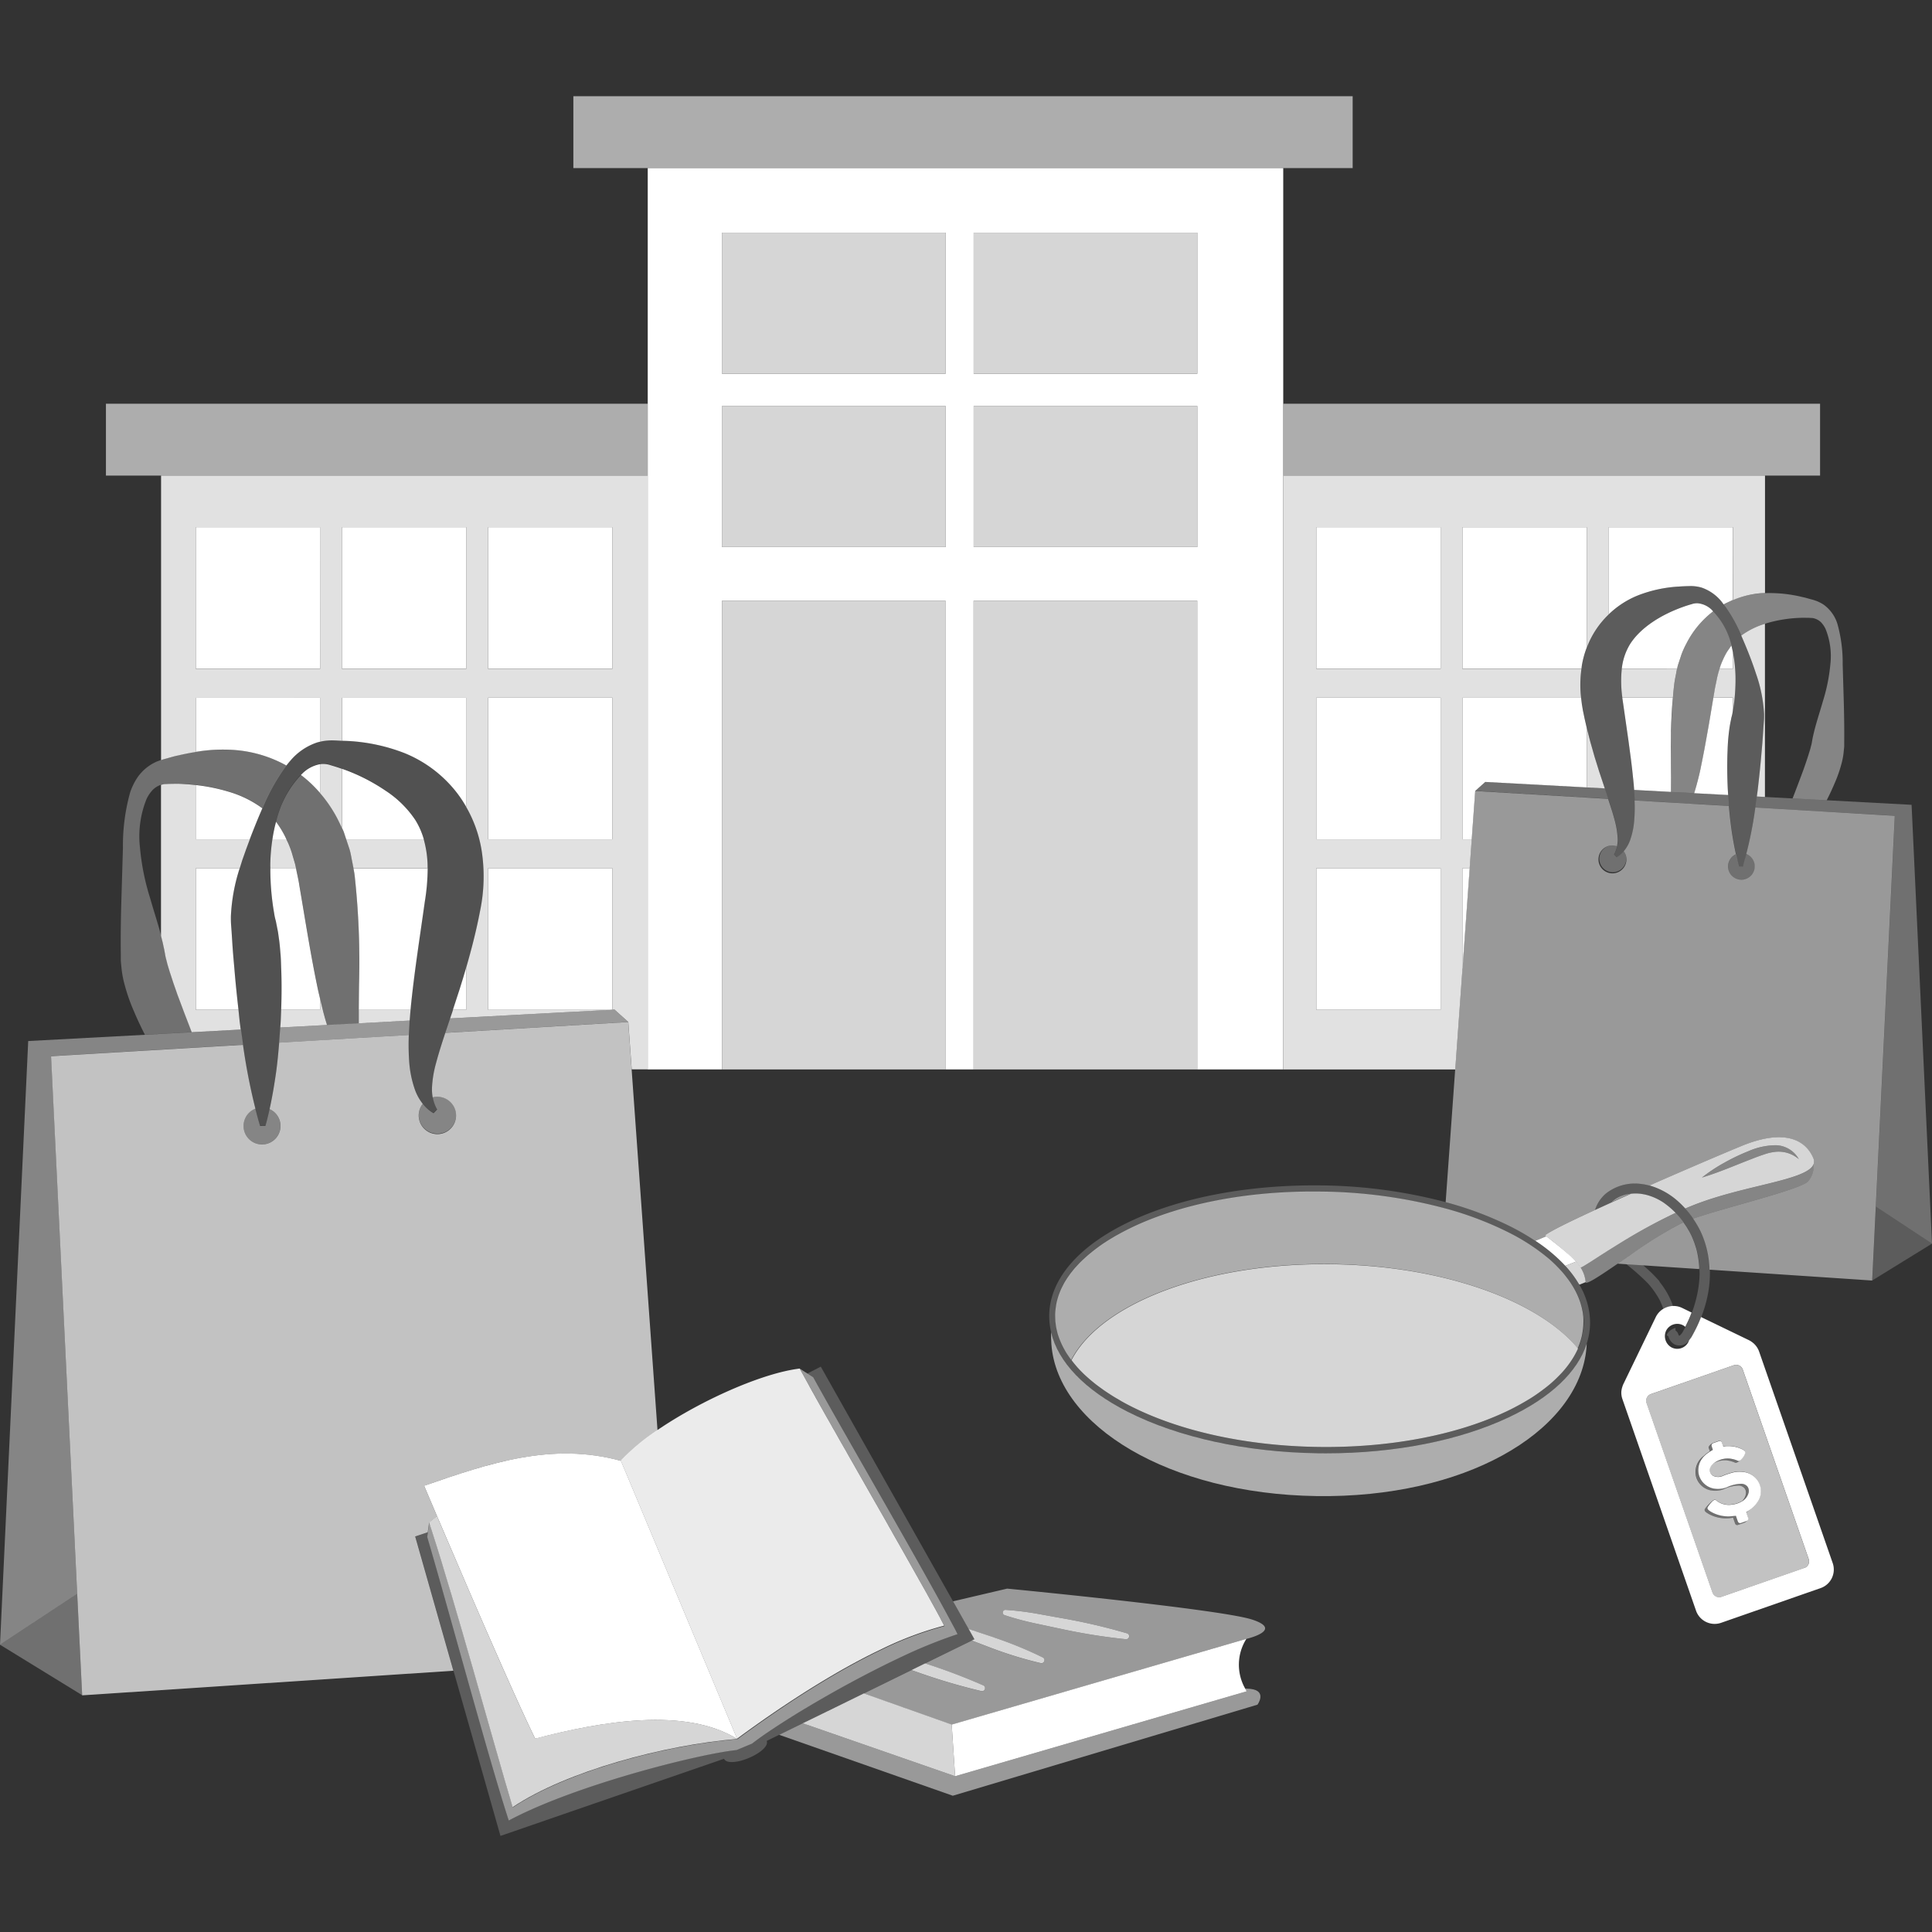
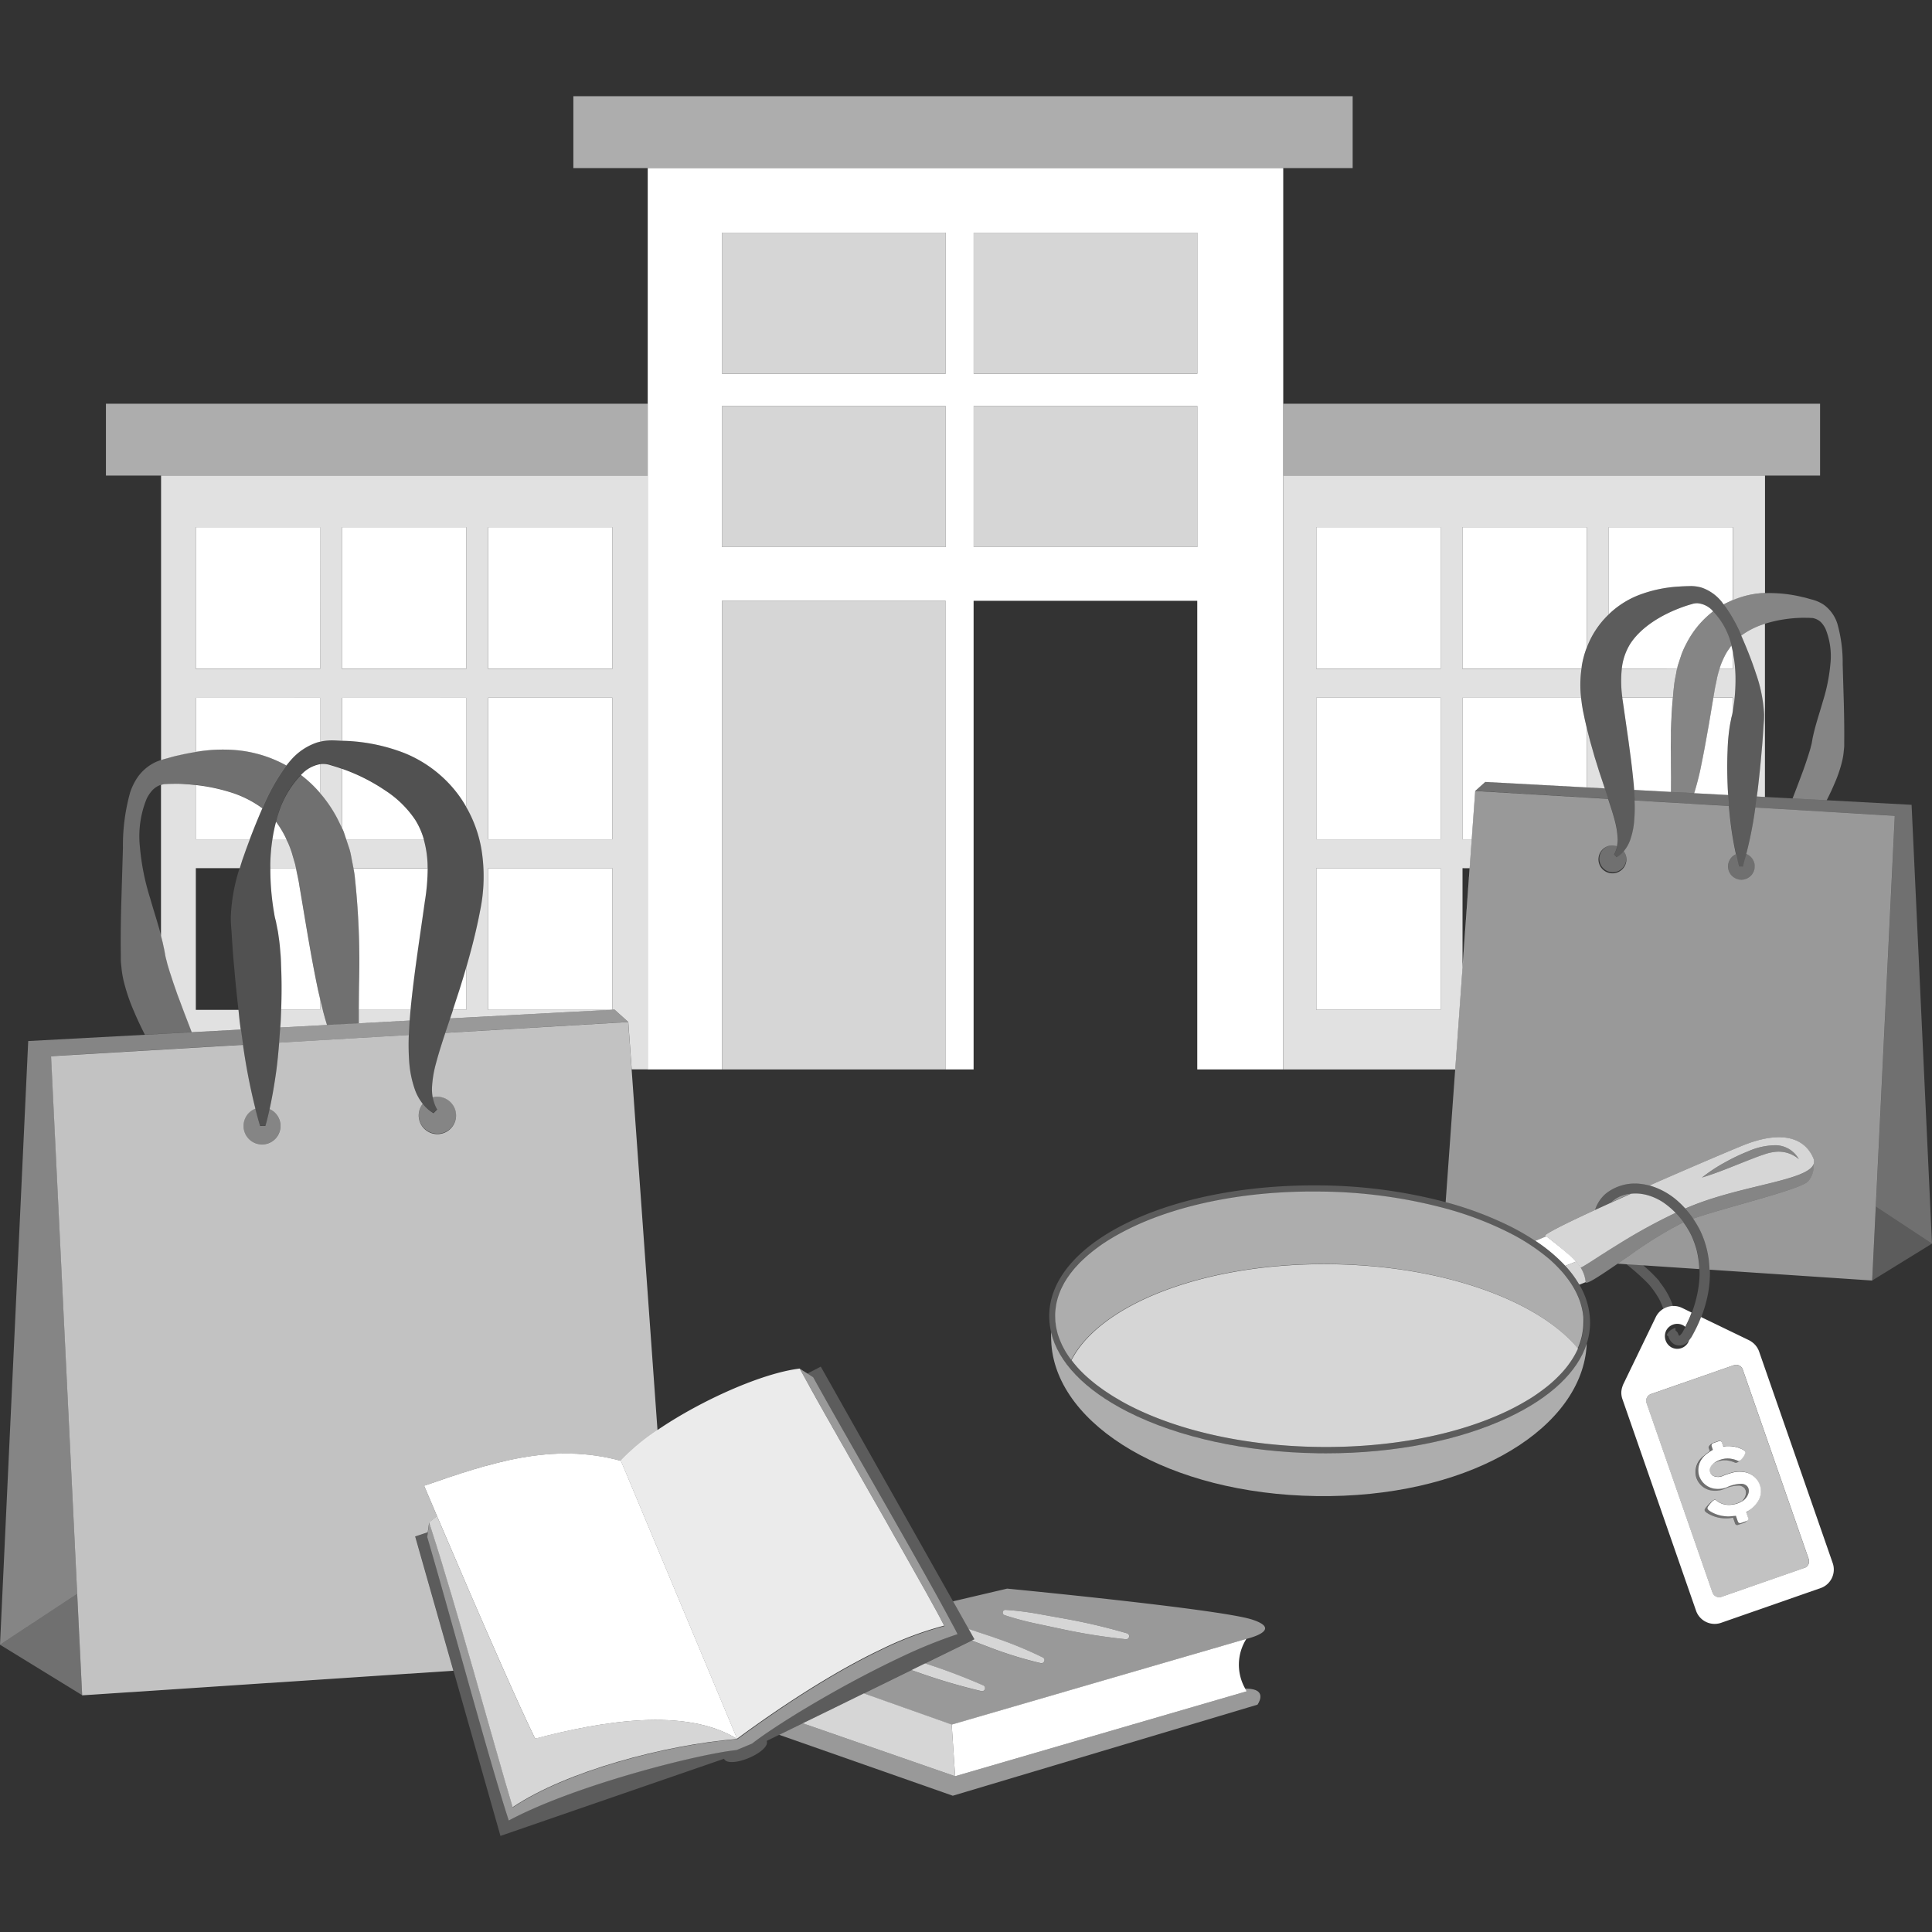
<svg xmlns="http://www.w3.org/2000/svg" viewBox="0 0 300 300">
  <rect x="0" y="0" width="300" height="300" fill="#333333" stroke="none" />
  <g fill="#fff">
    <path d="m 7.94 163.99 l 15.84 -.94 1.23 -.07 5.69 -.34 7.04 -.42 c -.12 -.78 -.23 -1.57 -.33 -2.35 l -7.61 .41 -4.78 .26 -2.51 .14 -18.13 .97 -4.38 93.74 11.99 -7.9 z" opacity=".4" />
    <path d="m 11.99 247.49 l -11.99 7.9 12.76 7.84 z" opacity=".3" />
    <path d="m 16.45 62.69 v 11.16 h 8.56 75.57 v -5.58 -5.58 z" opacity=".6" />
    <path d="m 199.27 62.69 v 5.58 5.58 h 74.79 8.56 v -11.16 z" opacity=".6" />
    <path d="m 89.03 14.94 v 11.16 h 11.55 98.69 10.77 v -11.16 z" opacity=".6" />
    <path d="m 100.58 26.1 v 139.96 h 11.52 v -72.77 h 34.73 v 72.77 h 4.35 v -72.77 h 34.73 v 72.77 h 13.35 v -139.96 z m 46.26 58.85 h -34.73 v -21.9 h 34.73 z m 0 -26.92 h -34.73 v -21.9 h 34.73 z m 39.08 26.92 h -34.73 v -21.9 h 34.73 z m 0 -26.92 h -34.73 v -21.9 h 34.73 z" />
    <path d="m 112.11 93.29 h 34.73 v 72.77 h -34.73 z" opacity=".8" />
-     <path d="m 151.19 93.29 h 34.73 v 72.77 h -34.73 z" opacity=".8" />
    <path d="m 112.11 36.13 h 34.73 v 21.89 h -34.73 z" opacity=".8" />
    <path d="m 151.19 36.13 h 34.73 v 21.89 h -34.73 z" opacity=".8" />
    <path d="m 112.11 63.05 h 34.73 v 21.89 h -34.73 z" opacity=".8" />
    <path d="m 151.19 63.05 h 34.73 v 21.89 h -34.73 z" opacity=".8" />
    <path d="m 25.01 73.85 v 44.18 c .21 -.07 .41 -.14 .57 -.18 .7 -.18 1.39 -.41 2.11 -.55 q 1.34 -.32 2.72 -.54 v -8.41 h 19.29 v 6.82 a 8.23 8.23 0 0 1 2.15 -.2 c .41 .01 .83 .04 1.24 .06 v -6.68 h 19.3 v 16.95 a 19.84 19.84 0 0 1 2.39 6.72 26.24 26.24 0 0 1 -.24 9.46 c -.57 2.98 -1.32 5.91 -2.15 8.78 v 6.55 h -2.05 c -.07 .22 -.14 .45 -.22 .67 s -.15 .44 -.22 .66 l 24.75 -1.33 h -18.86 v -22 h 19.3 v 21.97 l .32 -.02 2.15 1.93 .53 7.36 h 2.51 v -92.2 z m 24.7 30.01 h -19.3 v -22 h 19.29 z m 22.69 0 h -19.3 v -22 h 19.3 z m 22.69 26.47 h -19.3 v -21.99 h 19.3 z m 0 -26.47 h -19.3 v -22 h 19.3 z" opacity=".85" />
    <path d="m 30.41 81.86 h 19.3 v 21.99 h -19.3 z" />
    <path d="m 53.1 81.86 h 19.3 v 21.99 h -19.3 z" />
    <path d="m 75.79 81.86 h 19.3 v 21.99 h -19.3 z" />
    <path d="m 30.41 108.34 v 8.41 a 25.16 25.16 0 0 1 6.25 -.27 19.61 19.61 0 0 1 7.81 2.39 c .21 -.27 .42 -.53 .65 -.79 a 9.3 9.3 0 0 1 4.06 -2.77 c .18 -.06 .35 -.1 .53 -.14 v -6.82 z" />
    <path d="m 53.1 108.34 v 6.68 c .31 .02 .62 .02 .94 .04 a 28.16 28.16 0 0 1 8.82 1.9 19.62 19.62 0 0 1 7.83 5.82 18.92 18.92 0 0 1 1.71 2.52 v -16.95 z" />
    <path d="m 75.79 108.34 h 19.3 v 21.99 h -19.3 z" />
    <path d="m 54.25 131.8 c .24 .76 .33 1.53 .5 2.3 .04 .24 .09 .47 .14 .71 h 11.51 a 16.39 16.39 0 0 0 -.6 -4.48 h -12.04 z" opacity=".85" />
    <path d="m 55.71 158.9 l 7.9 -.43 c .04 -.56 .09 -1.11 .14 -1.67 h -8.04 c -.01 .71 -.01 1.41 0 2.1 z" opacity=".85" />
    <path d="m 51.31 118.81 a 3.58 3.58 0 0 0 -1.38 -.18 c -.07 0 -.15 .03 -.23 .04 v 4.48 a 20.47 20.47 0 0 1 2.77 4.12 l .54 1.12 c .03 .06 .05 .11 .08 .17 v -9.18 c -.58 -.21 -1.17 -.39 -1.78 -.57 z" opacity=".85" />
    <path d="m 47.05 120.01 c -.11 .1 -.22 .22 -.33 .32 a 19.33 19.33 0 0 1 2.98 2.81 v -4.48 a 5.21 5.21 0 0 0 -2.65 1.35 z" />
    <path d="m 59.83 122.75 a 29.02 29.02 0 0 0 -6.65 -3.35 l -.08 -.03 v 9.18 a 6.04 6.04 0 0 1 .39 .96 l .27 .82 h 12.05 a 11.7 11.7 0 0 0 -1.32 -3 16.19 16.19 0 0 0 -4.66 -4.58 z" />
    <path d="m 55.11 136.32 a 122.95 122.95 0 0 1 .64 16.55 c -.02 1.33 -.03 2.64 -.04 3.94 h 8.04 c .02 -.22 .04 -.45 .06 -.67 .57 -5.55 1.42 -10.85 2.15 -16.11 a 32.96 32.96 0 0 0 .45 -5.21 h -11.53 a 13.22 13.22 0 0 1 .23 1.5 z" />
    <path d="m 72.39 150.25 c -.64 2.22 -1.34 4.4 -2.06 6.55 h 2.06 z" />
    <path d="m 75.79 134.81 v 22 h 18.86 l .44 -.03 v -21.97 z" />
    <path d="m 43.16 126.52 c -.12 .36 -.2 .73 -.3 1.1 a 14.75 14.75 0 0 1 1.9 3.31 15.11 15.11 0 0 1 .57 1.52 l .47 1.61 c .14 .54 .23 1.13 .36 1.7 s .24 1.11 .34 1.8 c .9 5.22 1.71 10.52 2.85 15.97 .4 1.86 .85 3.75 1.44 5.65 l 4.93 -.27 c -.04 -1.97 .02 -3.99 .04 -6.03 a 122.95 122.95 0 0 0 -.64 -16.55 21.34 21.34 0 0 0 -.36 -2.22 c -.17 -.77 -.26 -1.54 -.5 -2.3 l -.76 -2.29 a 6.57 6.57 0 0 0 -.47 -1.13 l -.54 -1.12 a 20.15 20.15 0 0 0 -5.75 -6.94 15.52 15.52 0 0 0 -3.58 6.19 z" opacity=".3" />
    <path d="m 44.46 118.86 a 19.61 19.61 0 0 0 -7.8 -2.39 27.75 27.75 0 0 0 -8.97 .81 c -.71 .15 -1.41 .37 -2.11 .55 -.17 .05 -.37 .11 -.57 .18 -.23 .08 -.47 .17 -.68 .25 a 7.19 7.19 0 0 0 -1.21 .68 7.05 7.05 0 0 0 -1.86 1.91 9.74 9.74 0 0 0 -1.05 2.19 30.59 30.59 0 0 0 -1.12 8.59 l -.25 8.4 c -.08 2.78 -.12 5.61 -.08 8.19 v .94 c .02 .38 .08 .86 .12 1.29 a 14.94 14.94 0 0 0 .46 2.41 28.27 28.27 0 0 0 1.47 4.2 c .52 1.24 1.09 2.44 1.69 3.61 l 2.51 -.14 4.78 -.26 c -.77 -1.98 -1.52 -3.95 -2.23 -5.87 -.44 -1.21 -.84 -2.4 -1.19 -3.52 -.16 -.54 -.37 -1.14 -.45 -1.57 l -.19 -.73 -.2 -1.1 c -.15 -.75 -.33 -1.47 -.51 -2.19 -.53 -2 -1.16 -3.9 -1.71 -5.83 a 37.19 37.19 0 0 1 -1.58 -7.89 15.48 15.48 0 0 1 1.03 -7.51 5.53 5.53 0 0 1 .92 -1.37 3.27 3.27 0 0 1 1.18 -.78 .77 .77 0 0 1 .16 -.05 c .16 -.05 .33 -.07 .48 -.12 .26 -.01 .41 -.03 .74 -.03 .65 0 1.3 -.04 1.95 0 a 28.98 28.98 0 0 1 7.32 1.21 16.72 16.72 0 0 1 5.26 2.58 31.31 31.31 0 0 1 3.72 -6.64 z" opacity=".3" />
    <path d="m 40.74 125.51 a 16.72 16.72 0 0 0 -5.26 -2.58 28.26 28.26 0 0 0 -5.08 -1.03 v 8.43 h 8.38 c .61 -1.6 1.25 -3.19 1.93 -4.75 z" />
    <path d="m 42.3 130.33 h 2.18 a 14.52 14.52 0 0 0 -1.62 -2.72 24.68 24.68 0 0 0 -.56 2.72 z" />
-     <path d="m 36.08 146.53 l -.12 -1.87 -.08 -1.09 c -.03 -.43 -.03 -.84 -.03 -1.24 a 28.18 28.18 0 0 1 1.37 -7.52 h -6.81 v 21.99 h 6.62 c -.24 -2.12 -.46 -4.23 -.63 -6.32 -.12 -1.33 -.24 -2.66 -.32 -3.95 z" />
    <path d="m 42.74 142.67 l .1 .38 .11 .56 .22 1.12 .15 1.07 c .11 .72 .16 1.42 .22 2.12 .07 .7 .09 1.4 .11 2.1 .1 2.27 .09 4.53 .01 6.78 h 6.04 v -1.72 c -.12 -.52 -.25 -1.05 -.36 -1.57 -1.14 -5.44 -1.95 -10.74 -2.85 -15.97 -.1 -.69 -.22 -1.24 -.34 -1.8 -.07 -.31 -.13 -.62 -.19 -.94 h -3.98 a 39.71 39.71 0 0 0 .6 7.06 c .04 .29 .1 .56 .16 .81 z" />
    <path d="m 43.52 159.55 l 7.26 -.39 c -.43 -1.37 -.77 -2.72 -1.08 -4.08 v 1.72 h -6.04 c -.02 .51 -.03 1.01 -.06 1.52 -.01 .41 -.05 .82 -.08 1.23 z" opacity=".85" />
    <path d="m 37.03 156.81 h -6.62 v -22 h 6.82 q .19 -.63 .39 -1.25 c .37 -1.1 .77 -2.16 1.17 -3.23 h -8.38 v -8.43 c -.74 -.08 -1.48 -.15 -2.24 -.18 -.65 -.04 -1.29 0 -1.95 0 -.33 .01 -.48 .02 -.74 .03 -.15 .05 -.32 .08 -.48 .12 v 23.43 c .19 .72 .36 1.44 .51 2.19 l .2 1.1 .19 .73 c .08 .43 .3 1.03 .45 1.57 .36 1.12 .75 2.31 1.19 3.52 .71 1.92 1.46 3.89 2.23 5.87 l 7.61 -.41 c -.06 -.44 -.12 -.88 -.17 -1.33 -.05 -.57 -.11 -1.15 -.18 -1.73 z" opacity=".85" />
    <path d="m 41.98 134.81 h 3.98 c -.05 -.26 -.1 -.51 -.17 -.76 l -.47 -1.61 a 15.11 15.11 0 0 0 -.57 -1.52 c -.09 -.2 -.19 -.4 -.28 -.6 h -2.17 a 28.99 28.99 0 0 0 -.33 4 c 0 .17 .01 .33 .01 .49 z" opacity=".85" />
    <path d="m 98.08 166.06 l -.53 -7.36 -28.4 1.68 c -.52 1.57 -1.02 3.13 -1.43 4.67 a 17.3 17.3 0 0 0 -.63 3.67 6.85 6.85 0 0 0 .1 1.68 2.9 2.9 0 1 1 -1.54 1 7.72 7.72 0 0 1 -1.21 -2.17 16.66 16.66 0 0 1 -.91 -4.5 36.82 36.82 0 0 1 -.05 -4.02 l -20.13 1.19 c -.13 1.56 -.27 3.12 -.49 4.68 -.27 1.88 -.58 3.76 -1 5.64 a 2.87 2.87 0 1 1 -2.2 -.06 94.89 94.89 0 0 1 -1.93 -9.92 l -7.04 .42 -5.69 .34 -1.23 .07 -15.84 .94 4.06 83.5 .77 15.74 .32 -.02 57.32 -3.8 -5.93 -20.85 1.95 -.65 .22 -1.51 c .41 -.35 .82 -.67 1.23 -.97 -1.23 -2.9 -2.01 -4.73 -2.01 -4.73 10.19 -3.53 19.84 -6.81 30.56 -3.87 a 32.77 32.77 0 0 1 5.68 -4.73 z" opacity=".7" />
    <path d="m 67.89 176.04 a 2.87 2.87 0 1 0 -.69 -5.64 5.92 5.92 0 0 0 .68 1.87 l -.56 .59 a 5.79 5.79 0 0 1 -1.66 -1.46 2.84 2.84 0 0 0 -.63 1.78 2.87 2.87 0 0 0 2.86 2.86 z" opacity=".4" />
    <path d="m 37.81 174.83 a 2.87 2.87 0 1 0 4.05 -2.61 c -.19 .87 -.4 1.74 -.65 2.61 l -.82 .01 c -.27 -.89 -.51 -1.79 -.74 -2.68 a 2.86 2.86 0 0 0 -1.84 2.67 z" opacity=".4" />
    <path d="m 69.15 160.37 l 28.4 -1.68 -2.15 -1.93 -25.5 1.38 q -.38 1.12 -.75 2.23 z" opacity=".5" />
    <path d="m 43.52 159.55 c -.05 .78 -.11 1.57 -.18 2.35 l 20.14 -1.19 c .03 -.75 .07 -1.5 .12 -2.24 z" opacity=".5" />
    <path d="m 230.63 121.42 l 18.56 1 c -.05 -.16 -.11 -.32 -.16 -.48 -.99 -2.89 -1.91 -5.87 -2.64 -8.94 v 9.27 z" opacity=".85" />
    <path d="m 199.27 73.85 v 92.21 h 26.7 l 3.1 -43.24 -.54 7.51 h -1.44 v -21.99 h 18.42 a 17.97 17.97 0 0 1 .06 -4.48 h -18.48 v -22 h 19.3 v 18.73 a 13.85 13.85 0 0 1 3.4 -5.17 v -13.56 h 19.3 v 11.31 c -.14 .06 -.27 .14 -.41 .2 a 14 14 0 0 1 4.68 -1.25 c .24 -.02 .48 -.02 .71 -.03 v -18.24 z m 24.43 82.96 h -19.3 v -22 h 19.3 z m 0 -26.48 h -19.3 v -21.99 h 19.3 z m 0 -26.47 h -19.3 v -22 h 19.3 z m 4.52 30.96 l -1.12 15.62 v -15.63 z" opacity=".85" />
    <path d="m 204.4 81.86 h 19.3 v 21.99 h -19.3 z" />
    <path d="m 204.4 108.34 h 19.3 v 21.99 h -19.3 z" />
    <path d="m 204.4 134.81 h 19.3 v 21.99 h -19.3 z" />
    <path d="m 227.09 130.33 h 1.44 l .54 -7.51 1.56 -1.4 15.75 .85 v -9.27 c -.21 -.89 -.41 -1.79 -.59 -2.7 -.12 -.62 -.21 -1.29 -.28 -1.96 h -18.42 z" />
-     <path d="m 227.09 150.43 l 1.12 -15.62 h -1.12 z" />
+     <path d="m 227.09 150.43 l 1.12 -15.62 z" />
    <path d="m 227.09 81.86 v 21.99 h 18.48 c .02 -.15 .03 -.29 .05 -.44 a 14.21 14.21 0 0 1 .76 -2.83 v -18.72 z" />
    <path d="m 269.08 81.86 h -19.3 v 13.56 a 14.09 14.09 0 0 1 4.52 -2.95 20.56 20.56 0 0 1 6.41 -1.39 c .53 -.04 1.06 -.06 1.58 -.07 a 5.98 5.98 0 0 1 1.96 .24 6.85 6.85 0 0 1 2.95 2.02 c .17 .19 .3 .39 .45 .59 .33 -.19 .67 -.34 1.01 -.5 .14 -.06 .27 -.14 .41 -.2 z" />
    <path d="m 270.38 98.69 l .02 .05 c .82 1.89 1.6 3.81 2.25 5.81 a 22.47 22.47 0 0 1 1.28 6.38 c 0 .29 0 .59 -.02 .9 l -.06 .79 -.09 1.36 c -.06 .94 -.14 1.9 -.23 2.87 -.16 1.94 -.37 3.9 -.6 5.87 -.04 .32 -.09 .64 -.13 .96 l 1.26 .07 v -26.89 a 12.25 12.25 0 0 0 -3.68 1.83 z" opacity=".85" />
    <path d="m 251.83 103.86 a 18.25 18.25 0 0 0 .09 4.48 h 7.85 c .05 -.6 .1 -1.19 .17 -1.79 a 15.39 15.39 0 0 1 .26 -1.62 c .12 -.56 .19 -1.12 .36 -1.67 -.06 .2 -.1 .4 -.14 .59 z" opacity=".85" />
    <path d="m 252.04 109.24 c .53 3.83 1.16 7.68 1.56 11.72 .07 .56 .11 1.13 .15 1.7 l 5.73 .31 c .02 -1.43 .01 -2.89 -.01 -4.38 q -.03 -1.3 -.03 -2.61 c 0 -.73 .01 -1.47 .03 -2.2 0 -.11 0 -.21 0 -.32 .02 -.84 .06 -1.68 .1 -2.52 q .07 -1.29 .19 -2.59 h -7.85 c .05 .29 .09 .59 .13 .89 z" />
    <path d="m 269.08 101.25 v 2.61 h -2.07 a 10.24 10.24 0 0 1 .45 -1.23 17.65 17.65 0 0 0 -.75 2.27 c -.1 .4 -.17 .82 -.26 1.23 s -.17 .81 -.25 1.31 c -.31 1.82 -.61 3.66 -.93 5.51 .27 -1.55 .52 -3.09 .78 -4.62 h 3.03 v 2.07 a 29.11 29.11 0 0 0 .41 -5.3 21.54 21.54 0 0 0 -.41 -3.85 z" opacity=".85" />
    <path d="m 269.08 103.86 v -2.61 c -.07 -.34 -.14 -.67 -.23 -1.01 -.12 .16 -.23 .32 -.34 .48 -.13 .2 -.27 .38 -.39 .59 a 11.42 11.42 0 0 0 -.66 1.32 10.24 10.24 0 0 0 -.45 1.23 z" />
    <path d="m 266.05 108.34 c -.26 1.53 -.51 3.07 -.78 4.62 -.02 .09 -.03 .18 -.05 .27 -.13 .74 -.26 1.48 -.4 2.23 -.04 .24 -.09 .48 -.13 .72 q -.27 1.43 -.57 2.88 c -.19 .99 -.45 1.99 -.72 2.99 l -.33 1.12 5.28 .28 c -.02 -.3 -.04 -.6 -.06 -.89 -.09 -2 -.12 -4.01 -.03 -6.04 a 29.62 29.62 0 0 1 .24 -3.07 c .06 -.51 .15 -1.04 .27 -1.6 l .08 -.41 .07 -.27 c .05 -.18 .09 -.38 .12 -.58 .01 -.06 .02 -.13 .03 -.19 v -2.06 z" />
    <path d="m 266.02 94.93 c -.08 -.08 -.15 -.17 -.23 -.25 a 3.62 3.62 0 0 0 -2.1 -1 2.49 2.49 0 0 0 -1 .13 c -.46 .13 -.91 .27 -1.35 .43 -3.55 1.27 -6.62 3.27 -8.22 5.77 a 9.17 9.17 0 0 0 -1.29 3.84 h 8.59 c .04 -.2 .08 -.4 .14 -.59 l .55 -1.67 a 13.4 13.4 0 0 1 .74 -1.63 14.64 14.64 0 0 1 4.17 -5.03 z" />
    <path d="m 246.39 122.26 l -15.75 -.85 -1.56 1.4 17.31 1.02 3.34 .2 q -.27 -.81 -.54 -1.63 z" opacity=".3" />
    <path d="m 268.35 123.44 l -5.28 -.28 -3.59 -.19 -5.73 -.31 q .05 .68 .08 1.37 c 0 .08 0 .17 .01 .25 l 5.6 .33 3.07 .18 5.97 .35 q -.07 -.85 -.12 -1.71 z" opacity=".3" />
    <path d="m 277.68 125.69 l 5.01 .3 11.54 .68 -2.95 60.69 8.72 5.75 -3.17 -68.14 -13.19 -.71 -5.3 -.28 -4.28 -.23 -1.26 -.07 c -.07 .57 -.15 1.14 -.23 1.71 l 1.49 .09 z" opacity=".3" />
    <path d="m 291.28 187.36 l -.56 11.47 9.28 -5.72 z" opacity=".2" />
    <path d="m 148.31 275.81 l -23.66 -8.22 5.06 -2.47 -8.72 4.26 26.96 9.46 47.31 -14.14 s 1.56 -2.14 -1.08 -2.45 c -.27 -.03 -.55 -.05 -.83 -.06 .14 .27 .25 .43 .25 .43 z" opacity=".5" />
    <path d="m 193.35 262.2 a 7.5 7.5 0 0 1 .19 -7.72 l -45.76 13.31 .53 8.02 45.29 -13.19 s -.1 -.15 -.25 -.42 z" />
    <path d="m 148.31 275.81 l -.53 -8.02 -13.65 -4.84 -4.42 2.17 -5.06 2.47 z" opacity=".8" />
    <path d="m 83.09 269.97 c -1.23 -2.5 -3.06 -6.53 -5.07 -11.07 -3.24 -7.31 -6.94 -15.94 -9.41 -21.72 l -.7 -1.63 -.05 -.12 c -.41 .31 -.82 .62 -1.23 .97 .14 .42 .28 .85 .42 1.3 1.88 5.8 4.19 13.75 6.41 21.5 2.38 8.32 4.65 16.42 6.14 21.42 8.38 -5.61 23.57 -9.66 34.87 -10.6 -8.04 -4.97 -21.05 -2.75 -31.38 -.05 z" opacity=".8" />
    <path d="m 103.69 244.22 l -6.84 -16.37 -.01 -.01 -.42 -1 c -10.72 -2.94 -20.37 .34 -30.56 3.87 0 0 .77 1.83 2.01 4.73 l .05 .12 .7 1.63 c 2.46 5.78 6.17 14.41 9.41 21.72 2.01 4.54 3.84 8.57 5.07 11.07 10.33 -2.71 23.33 -4.93 31.38 .05 z" />
    <path d="m 284.58 242.71 l -11.43 -32.85 a 3.06 3.06 0 0 0 -.58 -.99 l -.02 -.02 c -.05 -.06 -.11 -.12 -.17 -.18 -.01 -.01 -.03 -.03 -.04 -.04 -.06 -.05 -.12 -.1 -.18 -.15 l -.05 -.04 c -.07 -.05 -.14 -.1 -.21 -.15 l -.04 -.03 c -.09 -.05 -.18 -.1 -.27 -.15 l -7.45 -3.6 c -.14 .36 -.28 .71 -.44 1.06 -.23 .52 -.49 1.03 -.76 1.53 -.11 .2 -.21 .4 -.34 .6 -.04 .06 -.08 .1 -.12 .16 -.07 .09 -.14 .19 -.21 .28 a 1.89 1.89 0 0 1 -.08 .21 1.94 1.94 0 0 1 -2.59 .9 2 2 0 0 1 -.9 -2.59 1.94 1.94 0 0 1 2.59 -.9 1.9 1.9 0 0 1 .4 .27 c .06 -.11 .11 -.22 .16 -.34 .11 -.23 .23 -.46 .33 -.69 .18 -.39 .34 -.79 .49 -1.19 l -1.48 -.72 a 3.07 3.07 0 0 0 -4.08 1.42 l -5.03 10.4 a 3.01 3.01 0 0 0 -.12 .29 c 0 .01 -.01 .03 -.01 .04 -.03 .08 -.05 .16 -.08 .25 -.01 .02 -.01 .04 -.02 .07 -.02 .08 -.03 .15 -.05 .23 0 .02 0 .04 -.01 .06 -.01 .08 -.02 .16 -.03 .24 v .03 a 3.03 3.03 0 0 0 .17 1.14 l 11.43 32.85 a 3.06 3.06 0 0 0 3.89 1.88 l 15.45 -5.39 a 3.05 3.05 0 0 0 1.88 -3.89 z m -4.41 .76 l -12.86 4.48 a 1.1 1.1 0 0 1 -1.4 -.68 l -10.23 -29.4 a 1.1 1.1 0 0 1 .68 -1.4 l 12.86 -4.48 a 1.1 1.1 0 0 1 1.4 .68 l 10.23 29.4 a 1.1 1.1 0 0 1 -.68 1.41 z" />
    <path d="m 280.84 242.08 l -10.23 -29.4 a 1.1 1.1 0 0 0 -1.4 -.68 l -12.86 4.48 a 1.1 1.1 0 0 0 -.68 1.4 l 10.23 29.4 a 1.1 1.1 0 0 0 1.4 .68 l 12.86 -4.48 a 1.1 1.1 0 0 0 .68 -1.4 z m -7.82 -9.07 a 4.48 4.48 0 0 1 -1.27 1.38 4.84 4.84 0 0 1 -.6 .47 l .28 .82 a .37 .37 0 0 1 -.09 .38 l .01 .01 a 1.43 1.43 0 0 1 -.53 .39 l -.96 .33 a .34 .34 0 0 1 -.43 -.21 l -.32 -.92 a 5.56 5.56 0 0 1 -3.79 -.58 c -.45 -.27 -.79 -.48 -.54 -.84 a 6.28 6.28 0 0 1 1.12 -1.17 c .21 -.18 .42 -.28 .55 -.13 a 3.13 3.13 0 0 0 2.47 .67 3.78 3.78 0 0 0 1.61 -.55 1.92 1.92 0 0 0 .58 -1.08 1.13 1.13 0 0 0 -.2 -.86 1.26 1.26 0 0 0 -.87 -.43 5.53 5.53 0 0 0 -2.3 .53 3.76 3.76 0 0 1 -2.18 .19 2.98 2.98 0 0 1 -2.18 -2.06 3.07 3.07 0 0 1 .98 -3.12 c .12 -.1 .25 -.19 .37 -.29 .01 -.01 .02 -.02 .03 -.04 a 5.74 5.74 0 0 1 .75 -.55 l -.18 -.51 c -.11 -.26 .44 -.69 .62 -.76 h .01 l .01 -.01 .91 -.32 a .37 .37 0 0 1 .47 .23 l .21 .6 a 4.95 4.95 0 0 1 2.58 .28 s .86 .33 .86 .62 a 2.04 2.04 0 0 1 -.48 .93 l -.01 .01 c -.04 .05 -.08 .1 -.13 .15 -.31 .36 -.72 .68 -.95 .56 a 4.26 4.26 0 0 0 -1.28 -.35 3.47 3.47 0 0 0 -1.78 .31 4.65 4.65 0 0 0 -.47 .26 1.38 1.38 0 0 0 -.42 .75 1.05 1.05 0 0 0 .51 1.04 1.79 1.79 0 0 0 1.57 -.02 11.87 11.87 0 0 1 1.68 -.54 4.55 4.55 0 0 1 1.42 -.04 3.04 3.04 0 0 1 2.4 1.65 2.92 2.92 0 0 1 -.04 2.82 z" opacity=".7" />
    <path d="m 271.54 231.67 a 1.13 1.13 0 0 0 -.2 -.86 1.26 1.26 0 0 0 -.87 -.43 5.52 5.52 0 0 0 -2.3 .53 3.76 3.76 0 0 1 -2.18 .19 2.98 2.98 0 0 1 -2.18 -2.06 3.06 3.06 0 0 1 .95 -3.08 c -.13 .09 -.25 .18 -.37 .29 a 3.07 3.07 0 0 0 -.98 3.12 2.98 2.98 0 0 0 2.18 2.06 3.76 3.76 0 0 0 2.18 -.19 5.53 5.53 0 0 1 2.3 -.53 1.26 1.26 0 0 1 .87 .43 1.13 1.13 0 0 1 .2 .86 1.92 1.92 0 0 1 -.58 1.08 2.07 2.07 0 0 0 .98 -1.41 z" opacity=".3" />
    <path d="m 271.15 234.86 a 4.84 4.84 0 0 0 .6 -.47 5.28 5.28 0 0 1 -.63 .4 z" opacity=".3" />
    <path d="m 269.87 226.84 a 4.26 4.26 0 0 0 -1.28 -.35 3.47 3.47 0 0 0 -1.78 .31 3.12 3.12 0 0 0 -.88 .58 4.65 4.65 0 0 1 .47 -.26 3.47 3.47 0 0 1 1.78 -.31 4.26 4.26 0 0 1 1.28 .35 c .23 .11 .63 -.21 .95 -.56 -.19 .19 -.39 .32 -.54 .24 z" opacity=".3" />
    <path d="m 265.77 224.56 a .37 .37 0 0 1 .21 -.46 h -.01 c -.18 .06 -.73 .49 -.62 .76 l .18 .51 c .14 -.09 .28 -.18 .43 -.26 z" opacity=".3" />
    <path d="m 270.3 236.46 a .37 .37 0 0 1 -.47 -.23 l -.24 -.68 -.07 -.21 c -.16 .03 -.33 .04 -.5 .05 a 5.4 5.4 0 0 1 -3.29 -.63 c -.45 -.27 -.79 -.48 -.54 -.84 a 5.15 5.15 0 0 1 .71 -.85 6.28 6.28 0 0 0 -1.12 1.17 c -.25 .35 .09 .57 .54 .84 a 5.56 5.56 0 0 0 3.79 .58 l .32 .92 a .34 .34 0 0 0 .43 .21 l .96 -.33 a 1.43 1.43 0 0 0 .53 -.39 l -.01 -.01 a .36 .36 0 0 1 -.14 .09 z" opacity=".3" />
    <path d="m 270.69 228.57 a 4.55 4.55 0 0 0 -1.42 .04 11.87 11.87 0 0 0 -1.68 .54 1.79 1.79 0 0 1 -1.57 .02 1.05 1.05 0 0 1 -.51 -1.04 1.38 1.38 0 0 1 .42 -.75 3.12 3.12 0 0 1 .88 -.58 3.47 3.47 0 0 1 1.78 -.31 4.26 4.26 0 0 1 1.28 .35 c .15 .08 .35 -.05 .54 -.24 .04 -.05 .09 -.1 .13 -.15 l .01 -.01 a 2.04 2.04 0 0 0 .48 -.93 c 0 -.3 -.86 -.62 -.86 -.62 a 4.95 4.95 0 0 0 -2.58 -.28 l -.21 -.6 a .37 .37 0 0 0 -.47 -.23 l -.91 .32 -.01 .01 a .37 .37 0 0 0 -.21 .46 l .19 .56 c -.15 .08 -.29 .17 -.43 .26 a 5.74 5.74 0 0 0 -.75 .55 c -.01 .01 -.02 .02 -.03 .04 a 3.06 3.06 0 0 0 -.95 3.08 2.98 2.98 0 0 0 2.18 2.06 3.76 3.76 0 0 0 2.18 -.19 5.52 5.52 0 0 1 2.3 -.53 1.26 1.26 0 0 1 .87 .43 1.13 1.13 0 0 1 .2 .86 2.07 2.07 0 0 1 -.99 1.4 3.78 3.78 0 0 1 -1.61 .55 3.13 3.13 0 0 1 -2.47 -.67 c -.14 -.15 -.34 -.05 -.55 .13 a 5.15 5.15 0 0 0 -.71 .85 c -.25 .35 .09 .57 .54 .84 a 5.4 5.4 0 0 0 3.29 .63 c .17 -.02 .34 -.02 .5 -.05 l .07 .21 .24 .68 a .37 .37 0 0 0 .47 .23 l .91 -.32 a .38 .38 0 0 0 .23 -.47 l -.28 -.82 -.03 -.08 a 5.28 5.28 0 0 0 .63 -.4 4.48 4.48 0 0 0 1.27 -1.38 2.92 2.92 0 0 0 .07 -2.79 3.04 3.04 0 0 0 -2.43 -1.66 z" />
    <path d="m 275.74 177.83 a 10.83 10.83 0 0 0 -4.22 .92 30.86 30.86 0 0 0 -3.76 1.8 24.68 24.68 0 0 0 -3.47 2.3 c 2.67 -.82 5.18 -1.91 7.71 -2.88 .63 -.25 1.26 -.49 1.89 -.69 a 7.57 7.57 0 0 1 1.85 -.43 4.81 4.81 0 0 1 3.6 1.15 4.2 4.2 0 0 0 -3.6 -2.17 z" opacity=".4" />
    <path d="m 194.44 251.49 c -4.99 -1.63 -38.05 -4.81 -38.05 -4.81 l -8.4 1.97 3.32 5.9 -.89 -1.58 .52 .16 3.72 1.25 a 61.45 61.45 0 0 1 7.26 3 .47 .47 0 0 1 -.31 .88 61.41 61.41 0 0 1 -7.52 -2.29 l -3.19 -1.22 -7.25 3.55 a 93.3 93.3 0 0 1 9.06 3.43 .47 .47 0 0 1 -.29 .88 93.71 93.71 0 0 1 -9.32 -2.72 l -1.57 -.55 -7.41 3.63 13.65 4.84 45.76 -13.32 s 5.9 -1.37 .91 -3 z m -19.12 2.73 a .47 .47 0 0 1 -.48 .32 92.03 92.03 0 0 1 -9.5 -1.48 l -4.7 -1 a 45.69 45.69 0 0 1 -4.64 -1.26 .42 .42 0 0 1 .16 -.82 45.61 45.61 0 0 1 4.78 .58 l 4.73 .85 a 92.23 92.23 0 0 1 9.35 2.22 .47 .47 0 0 1 .3 .59 z" opacity=".5" />
    <path d="m 175.02 253.63 a 92.23 92.23 0 0 0 -9.35 -2.22 l -4.73 -.85 a 45.61 45.61 0 0 0 -4.78 -.58 .42 .42 0 0 0 -.16 .82 45.69 45.69 0 0 0 4.65 1.26 l 4.7 1 a 92.03 92.03 0 0 0 9.5 1.48 .47 .47 0 0 0 .18 -.91 z" opacity=".8" />
    <path d="m 161.61 258.25 a .47 .47 0 0 0 .31 -.88 61.45 61.45 0 0 0 -7.26 -3 l -3.72 -1.25 -.52 -.16 .89 1.58 -.41 .2 3.19 1.22 a 61.41 61.41 0 0 0 7.52 2.29 z" opacity=".8" />
    <path d="m 152.42 262.6 a .47 .47 0 0 0 .29 -.88 93.3 93.3 0 0 0 -9.06 -3.43 l -2.12 1.04 1.57 .55 a 93.71 93.71 0 0 0 9.32 2.72 z" opacity=".8" />
    <path d="m 150.42 252.96 l -2.43 -4.31 -20.54 -36.44 -2.08 1.07 .92 .59 c 4.85 8.78 14.38 25.12 19.91 35.21 q .96 1.75 1.74 3.22 c .26 .5 .52 .98 .75 1.42 -.05 .02 -.1 .04 -.14 .05 a 76.01 76.01 0 0 0 -8.42 3.41 c -.66 .31 -1.32 .63 -1.99 .95 -2.39 1.16 -4.82 2.43 -7.16 3.72 -3.08 1.69 -6.02 3.42 -8.52 5 -1.11 .7 -2.14 1.37 -3.06 1.99 -1.02 .7 -1.91 1.33 -2.62 1.88 l -2.4 1 c -6.06 .64 -25.18 5.48 -35.38 10.94 -1.65 -5.04 -4.21 -14.08 -6.81 -23.35 -2.07 -7.38 -4.17 -14.9 -5.85 -20.67 l .1 -.71 -1.95 .65 5.93 20.85 7.29 25.65 34.72 -11.98 c .31 .75 2.01 .65 3.84 -.12 s 3.1 -1.9 2.78 -2.65 l 1.94 -.95 3.66 -1.79 9.48 -4.64 7.41 -3.63 2.12 -1.04 7.25 -3.55 .41 -.2 z" opacity=".2" />
    <path d="m 147.93 252.29 q -.78 -1.47 -1.74 -3.22 c -5.53 -10.09 -15.06 -26.43 -19.91 -35.21 l -.92 -.59 -1.16 -.74 c .18 .34 .37 .68 .57 1.04 l .04 .07 c .26 .48 .54 .98 .82 1.49 .11 .2 .23 .41 .34 .62 .08 .14 .16 .28 .23 .42 l .42 .75 c .09 .15 .17 .31 .26 .47 l .42 .75 s .28 .5 .43 .76 l .25 .45 .43 .76 .34 .59 .37 .65 c .12 .22 .25 .44 .37 .66 .14 .26 .29 .51 .44 .77 l .33 .59 .39 .69 c .14 .24 .28 .49 .42 .73 s .28 .5 .43 .75 l .32 .57 .56 .98 .23 .4 .54 .96 .3 .52 2.62 4.6 .09 .15 .6 1.06 c .1 .17 .19 .34 .29 .5 l .52 .91 .31 .55 c .16 .28 .32 .56 .47 .83 l .3 .54 c .19 .33 .37 .65 .55 .97 l .2 .35 q .28 .49 .55 .97 l .23 .4 .49 .87 .27 .48 c .15 .27 .3 .54 .45 .8 l .26 .46 .44 .78 .26 .47 c .13 .23 .26 .46 .39 .69 l .29 .51 .35 .62 c .1 .17 .19 .35 .29 .52 .13 .23 .25 .44 .37 .66 l .22 .4 .33 .6 c .08 .15 .17 .31 .25 .45 l .15 .27 .13 .24 c .08 .14 .16 .29 .24 .43 l .27 .5 .21 .39 c .09 .16 .17 .32 .25 .47 .06 .12 .13 .24 .18 .35 .14 .26 .27 .5 .39 .74 a 52.5 52.5 0 0 0 -9.85 3.71 c -.52 .25 -1.05 .5 -1.58 .77 -2.34 1.18 -4.71 2.5 -7.04 3.9 -2.57 1.54 -5.09 3.16 -7.49 4.79 -.82 .56 -1.63 1.12 -2.42 1.67 -1.31 .92 -2.58 1.83 -3.78 2.72 -11.3 .94 -26.49 5 -34.87 10.6 -1.49 -5 -3.76 -13.1 -6.14 -21.42 -2.22 -7.76 -4.53 -15.7 -6.41 -21.5 -.14 -.44 -.28 -.88 -.42 -1.3 l -.22 1.51 -.1 .71 c 1.69 5.77 3.78 13.29 5.85 20.67 2.6 9.27 5.16 18.31 6.81 23.35 10.2 -5.46 29.32 -10.3 35.38 -10.94 l 2.4 -1 c .71 -.55 1.6 -1.19 2.62 -1.88 .92 -.62 1.95 -1.29 3.06 -1.99 2.5 -1.58 5.44 -3.3 8.52 -5 2.35 -1.29 4.77 -2.55 7.16 -3.72 .67 -.32 1.33 -.64 1.99 -.95 a 76.01 76.01 0 0 1 8.42 -3.41 c .05 -.02 .1 -.04 .14 -.05 -.24 -.47 -.49 -.96 -.76 -1.45 z" opacity=".5" />
    <path d="m 146.25 251.74 c -.06 -.11 -.12 -.23 -.18 -.35 -.08 -.16 -.16 -.31 -.25 -.47 l -.21 -.39 -.27 -.5 c -.08 -.14 -.16 -.29 -.24 -.43 l -.13 -.24 c -.05 -.09 -.1 -.18 -.15 -.27 -.08 -.15 -.17 -.3 -.25 -.45 l -.33 -.6 -.22 -.4 c -.12 -.22 -.24 -.44 -.37 -.66 -.09 -.17 -.19 -.34 -.29 -.52 l -.35 -.62 -.29 -.51 c -.13 -.23 -.25 -.46 -.39 -.69 l -.26 -.47 -.44 -.78 -.26 -.46 c -.15 -.27 -.3 -.53 -.45 -.8 l -.27 -.48 -.49 -.87 -.23 -.4 q -.27 -.48 -.55 -.97 l -.2 -.35 c -.18 -.32 -.37 -.65 -.55 -.97 l -.3 -.54 c -.16 -.28 -.32 -.55 -.47 -.83 l -.31 -.55 -.52 -.91 c -.1 -.17 -.19 -.34 -.29 -.5 l -.6 -1.06 -.09 -.15 -2.62 -4.6 -.3 -.52 -.54 -.96 -.23 -.4 -.56 -.98 -.32 -.57 q -.21 -.38 -.43 -.75 c -.14 -.25 -.28 -.49 -.42 -.73 l -.39 -.69 -.33 -.59 c -.15 -.26 -.29 -.52 -.44 -.77 -.13 -.22 -.25 -.44 -.37 -.66 l -.37 -.65 -.34 -.59 -.43 -.76 -.25 -.45 c -.14 -.25 -.29 -.51 -.43 -.76 s -.28 -.5 -.42 -.75 c -.09 -.16 -.18 -.31 -.26 -.47 l -.42 -.75 c -.08 -.14 -.16 -.28 -.23 -.42 -.12 -.21 -.23 -.41 -.34 -.62 -.28 -.51 -.56 -1.01 -.82 -1.49 l -.04 -.07 c -.2 -.36 -.39 -.7 -.57 -1.04 -5.89 .71 -15.4 4.98 -22.11 9.56 a 32.77 32.77 0 0 0 -5.68 4.73 l .42 1 .01 .01 6.84 16.37 10.79 25.81 c 1.2 -.89 2.47 -1.8 3.78 -2.72 .79 -.56 1.6 -1.11 2.42 -1.67 2.41 -1.63 4.93 -3.26 7.49 -4.79 2.33 -1.4 4.7 -2.72 7.04 -3.9 .53 -.27 1.05 -.51 1.58 -.77 a 52.5 52.5 0 0 1 9.85 -3.71 c -.1 -.19 -.22 -.43 -.36 -.69 z" opacity=".9" />
    <path d="m 268.34 134.55 a 2.09 2.09 0 1 0 2.83 -1.95 c -.17 .65 -.34 1.3 -.53 1.95 l -.59 -.01 c -.17 -.63 -.32 -1.27 -.46 -1.9 a 2.08 2.08 0 0 0 -1.25 1.91 z" opacity=".3" />
    <path d="m 250.44 131.26 a 2.09 2.09 0 1 0 1.71 .9 4.46 4.46 0 0 1 -.51 .52 3.52 3.52 0 0 1 -.6 .43 l -.41 -.43 a 4.04 4.04 0 0 0 .29 -.64 c .01 -.02 .01 -.03 .02 -.05 a 4.59 4.59 0 0 0 .17 -.62 2.07 2.07 0 0 0 -.67 -.11 z" opacity=".3" />
    <path d="m 266.02 94.93 a 14.64 14.64 0 0 0 -4.17 5.03 13.4 13.4 0 0 0 -.74 1.63 l -.55 1.67 c -.06 .2 -.1 .4 -.14 .59 -.08 .36 -.14 .72 -.22 1.08 a 15.39 15.39 0 0 0 -.26 1.62 c -.07 .6 -.11 1.19 -.17 1.79 a 93.2 93.2 0 0 0 -.29 10.25 c .02 1.49 .03 2.95 .01 4.38 l 3.59 .19 .33 -1.12 c .26 -1 .53 -2 .72 -2.99 .78 -3.65 1.33 -7.2 1.93 -10.71 .05 -.3 .1 -.6 .15 -.89 .08 -.5 .16 -.9 .25 -1.31 s .16 -.84 .26 -1.23 c .1 -.35 .2 -.7 .31 -1.05 a 10.24 10.24 0 0 1 .45 -1.23 10.59 10.59 0 0 1 1.39 -2.39 c -.07 -.27 -.14 -.55 -.23 -.82 a 11.25 11.25 0 0 0 -2.62 -4.49 z" opacity=".4" />
    <path d="m 286.31 109.26 l -.18 -6.11 a 22.25 22.25 0 0 0 -.81 -6.25 5.78 5.78 0 0 0 -2.12 -2.99 5.88 5.88 0 0 0 -1.79 -.8 c -.51 -.13 -1.01 -.3 -1.53 -.4 a 21.42 21.42 0 0 0 -5.81 -.61 c -.24 .01 -.47 0 -.71 .03 a 13.98 13.98 0 0 0 -4.27 1.04 14.17 14.17 0 0 0 -1.42 .7 22.88 22.88 0 0 1 2.72 4.82 12.25 12.25 0 0 1 3.69 -1.83 c .05 -.02 .09 -.03 .13 -.05 a 20.87 20.87 0 0 1 5.32 -.87 c .47 -.03 .94 0 1.41 0 l .54 .03 a 2.79 2.79 0 0 1 .46 .13 2.49 2.49 0 0 1 .86 .56 3.98 3.98 0 0 1 .67 1 11.25 11.25 0 0 1 .75 5.46 27.44 27.44 0 0 1 -1.15 5.73 c -.54 1.91 -1.2 3.77 -1.62 5.83 l -.14 .8 -.14 .53 c -.06 .31 -.22 .75 -.33 1.14 -.26 .81 -.55 1.68 -.87 2.56 -.52 1.4 -1.06 2.83 -1.62 4.27 l 5.3 .28 c .44 -.85 .85 -1.73 1.23 -2.63 a 20.52 20.52 0 0 0 1.07 -3.06 10.8 10.8 0 0 0 .33 -1.75 c .03 -.31 .07 -.66 .09 -.94 v -.68 c .02 -1.87 -.01 -3.92 -.06 -5.94 z" opacity=".4" />
    <path d="m 281.57 179.84 c -1.17 -2.79 -4.43 -4.66 -11.15 -1.89 -2.87 1.18 -8.58 3.62 -14.29 6.13 a 11.28 11.28 0 0 1 4.62 2.63 c .33 .3 .64 .62 .94 .95 q .6 -.26 1.2 -.5 c 7.98 -3.18 17.91 -3.88 18.74 -6.44 a 1.25 1.25 0 0 0 -.06 -.88 z m -5.84 -.99 a 7.57 7.57 0 0 0 -1.85 .43 c -.63 .2 -1.26 .44 -1.89 .69 -2.53 .97 -5.04 2.07 -7.71 2.88 a 24.68 24.68 0 0 1 3.47 -2.3 30.86 30.86 0 0 1 3.76 -1.8 10.83 10.83 0 0 1 4.22 -.92 4.2 4.2 0 0 1 3.6 2.17 4.81 4.81 0 0 0 -3.6 -1.15 z" opacity=".8" />
    <path d="m 258.27 186.71 a 8.77 8.77 0 0 0 -2.62 -1.17 7.7 7.7 0 0 0 -1.22 -.2 h -.04 l -.16 -.01 q -.16 0 -.32 0 c -.21 0 -.43 .01 -.64 .04 l -.05 .01 c -1.02 .45 -2.02 .9 -2.99 1.34 -.88 .4 -1.73 .79 -2.55 1.16 -4.11 1.89 -7.23 3.43 -7.78 3.96 l .19 .14 a 45.73 45.73 0 0 1 4.5 3.8 l .12 .13 a 4.35 4.35 0 0 1 .69 .89 c .05 .1 .62 -.25 1.6 -.87 .75 -.48 1.73 -1.12 2.89 -1.85 .43 -.27 .88 -.55 1.35 -.84 a 87.39 87.39 0 0 1 8.95 -4.91 13.02 13.02 0 0 0 -1.92 -1.62 z" opacity=".8" />
    <path d="m 252.96 185.4 c -.05 .01 -.11 .02 -.16 .02 .04 -.01 .12 -.03 -.03 .01 -.2 .04 -.41 .09 -.61 .15 s -.39 .14 -.58 .21 l -.07 .03 -.07 .03 c -.1 .05 -.21 .11 -.31 .16 a 5.06 5.06 0 0 0 -.51 .34 l -.09 .07 -.02 .01 c -.09 .07 -.17 .15 -.25 .23 -.01 .01 -.02 .02 -.03 .03 h -.01 c .97 -.44 1.97 -.89 2.99 -1.34 -.08 .03 -.17 .04 -.25 .05 z" opacity=".5" />
    <path d="m 281.63 180.73 c -.83 2.56 -10.76 3.25 -18.74 6.44 q -.6 .24 -1.2 .5 a 15.16 15.16 0 0 1 1.23 1.56 c 5.33 -1.85 16.62 -4.51 17.87 -5.79 a 3.71 3.71 0 0 0 .84 -2.71 z" opacity=".4" />
    <path d="m 263.85 196.65 a 14.55 14.55 0 0 0 -.31 -2.19 c -.01 -.03 -.07 -.29 -.03 -.14 q -.03 -.14 -.07 -.27 -.07 -.27 -.16 -.54 c -.11 -.36 -.24 -.71 -.38 -1.06 s -.3 -.7 -.48 -1.04 l -.07 -.13 -.01 -.01 c -.04 -.08 -.08 -.15 -.12 -.22 q -.16 -.27 -.32 -.53 c -.16 -.25 -.33 -.48 -.5 -.72 l -.05 .02 a 62.07 62.07 0 0 0 -8.18 5.04 l -1.32 .91 -.65 .45 1.31 .09 2.61 .17 8.72 .58 c .02 -.15 .02 -.28 .01 -.41 z" opacity=".5" />
    <path d="m 260.47 188.61 c -.08 -.09 -.18 -.19 -.27 -.28 a 87.5 87.5 0 0 0 -8.95 4.9 l -.08 .05 c -.43 .26 -.84 .52 -1.22 .76 l -.05 .03 c -1.13 .71 -2.1 1.34 -2.83 1.81 l -.06 .04 c -.97 .62 -1.55 .96 -1.6 .87 a 5.04 5.04 0 0 1 .8 2.3 c .04 .48 2.22 -.97 5.01 -2.88 l .65 -.45 1.32 -.91 a 62.07 62.07 0 0 1 8.18 -5.04 l .05 -.02 a 14.21 14.21 0 0 0 -.95 -1.18 z" opacity=".4" />
    <path d="m 282.69 125.99 l -5.01 -.3 -3.62 -.21 -1.49 -.09 a 63.43 63.43 0 0 1 -1.94 9.16 c .2 -.65 .37 -1.3 .53 -1.95 a 2.08 2.08 0 1 1 -1.59 .04 c .14 .63 .29 1.27 .46 1.9 -.4 -1.47 -.71 -2.94 -.96 -4.41 -.28 -1.66 -.47 -3.32 -.61 -4.98 l -5.97 -.35 -3.07 -.18 -5.6 -.33 a 23.27 23.27 0 0 1 -.04 2.92 11.91 11.91 0 0 1 -.61 3.13 c -.02 .05 -.03 .1 -.05 .14 a 5.55 5.55 0 0 1 -.98 1.69 2.17 2.17 0 1 1 -1.05 -.78 5.21 5.21 0 0 0 .11 -1.05 13.36 13.36 0 0 0 -.45 -2.9 c -.28 -1.07 -.63 -2.14 -.99 -3.23 l -.05 -.16 -3.34 -.2 -17.31 -1.02 -.54 7.51 -.32 4.48 -1.12 15.62 -1.12 15.63 -1.48 20.6 a 53.64 53.64 0 0 1 10.19 3.84 37.08 37.08 0 0 1 3.73 2.17 l 1.69 -.7 -.19 -.14 c .54 -.53 3.67 -2.07 7.78 -3.96 a 5.54 5.54 0 0 1 1.65 -2.52 7.24 7.24 0 0 1 5.5 -1.52 8.43 8.43 0 0 1 1.29 .25 c 5.71 -2.51 11.42 -4.95 14.29 -6.13 6.72 -2.77 9.98 -.9 11.15 1.89 a 1.25 1.25 0 0 1 .06 .89 3.71 3.71 0 0 1 -.84 2.7 c -1.25 1.28 -12.55 3.95 -17.87 5.79 a 14.86 14.86 0 0 1 1.18 2.03 14.64 14.64 0 0 1 1.37 5.9 l 25.25 1.68 .56 -11.47 2.95 -60.69 z" opacity=".5" />
    <path d="m 234.24 220.1 c -7.65 3.6 -17.67 5.57 -28.34 5.57 -.44 0 -.87 0 -1.31 -.01 -11.16 -.17 -21.63 -2.46 -29.47 -6.44 -6.71 -3.41 -10.83 -7.73 -11.91 -12.36 -.01 .62 0 1.24 .05 1.89 .95 12.63 18.24 23.22 41.16 23.56 s 40.17 -9.76 41.85 -22.32 c .06 -.46 .1 -.92 .12 -1.36 -1.41 4.39 -5.6 8.39 -12.15 11.47 z" opacity=".6" />
    <path d="m 245.85 204.39 c -.02 -.16 -.04 -.32 -.06 -.49 -.02 -.14 -.05 -.29 -.08 -.43 a 11.13 11.13 0 0 0 -.36 -1.35 12.35 12.35 0 0 0 -1.14 -2.41 c -.06 -.09 -.11 -.18 -.17 -.27 -.14 -.22 -.28 -.43 -.44 -.65 s -.31 -.41 -.47 -.62 -.32 -.4 -.49 -.6 c -.22 -.25 -.45 -.5 -.69 -.75 q -.16 -.16 -.32 -.33 c -.35 -.34 -.7 -.68 -1.09 -1.01 a 31.89 31.89 0 0 0 -6.31 -4.12 52.45 52.45 0 0 0 -9.82 -3.72 77.45 77.45 0 0 0 -19.22 -2.61 q -.65 -.01 -1.3 -.01 c -10.53 0 -20.4 1.93 -27.92 5.47 q -.73 .35 -1.43 .71 l -.02 .01 q -.68 .36 -1.32 .72 -.58 .34 -1.13 .68 c -.16 .1 -.31 .2 -.46 .3 -.22 .14 -.43 .28 -.64 .43 -.16 .11 -.31 .22 -.47 .34 -.19 .14 -.38 .28 -.56 .42 -.15 .12 -.3 .23 -.44 .35 -.17 .14 -.34 .28 -.51 .42 -.14 .12 -.27 .24 -.41 .36 -.16 .15 -.32 .3 -.48 .44 -.12 .12 -.24 .23 -.36 .35 -.16 .16 -.31 .33 -.46 .49 -.1 .11 -.2 .22 -.3 .32 -.19 .22 -.37 .44 -.54 .66 -.05 .06 -.1 .12 -.14 .17 -.21 .28 -.4 .55 -.59 .83 -.07 .1 -.12 .2 -.19 .3 -.12 .19 -.23 .37 -.33 .56 -.06 .12 -.12 .23 -.18 .35 -.09 .18 -.18 .35 -.26 .53 -.05 .12 -.1 .24 -.15 .36 -.07 .18 -.14 .35 -.2 .53 -.04 .12 -.08 .24 -.12 .37 -.06 .18 -.1 .37 -.15 .55 -.03 .12 -.06 .23 -.08 .35 -.04 .2 -.07 .41 -.1 .61 -.01 .1 -.03 .2 -.04 .3 -.03 .31 -.06 .61 -.06 .92 s .01 .62 .03 .93 c .01 .13 .03 .26 .05 .39 .02 .18 .04 .35 .07 .52 s .07 .34 .11 .52 c .03 .13 .06 .26 .09 .38 .05 .2 .12 .4 .19 .6 .03 .1 .06 .19 .1 .28 .08 .22 .17 .44 .27 .66 l .09 .21 c .11 .24 .23 .47 .36 .71 .02 .04 .05 .09 .07 .13 .14 .25 .29 .51 .46 .76 l .04 .06 q .26 .4 .56 .8 c 4.56 -8.82 21.02 -15.18 40.54 -14.89 17.27 .26 31.98 5.65 38.11 13.09 a 10.76 10.76 0 0 0 .64 -1.92 v -.02 c .07 -.3 .11 -.59 .15 -.89 0 -.03 .01 -.07 .02 -.1 a 9.68 9.68 0 0 0 .07 -.99 9.84 9.84 0 0 0 -.02 -1.06 z" opacity=".6" />
    <path d="m 167.19 212.2 q .39 .44 .82 .87 l .1 .1 c .27 .27 .56 .53 .85 .79 .06 .05 .11 .1 .17 .15 .28 .24 .57 .48 .87 .72 .08 .06 .16 .13 .24 .19 .29 .22 .59 .44 .9 .66 .1 .07 .2 .15 .31 .22 .3 .21 .61 .41 .92 .61 .12 .08 .24 .16 .37 .24 .32 .2 .66 .4 .99 .59 .13 .07 .25 .15 .37 .22 q .7 .4 1.45 .78 c 7.72 3.92 18.03 6.17 29.04 6.34 s 21.39 -1.78 29.22 -5.46 c .64 -.3 1.25 -.61 1.84 -.93 .15 -.08 .3 -.16 .44 -.24 .57 -.32 1.12 -.64 1.65 -.97 l .03 -.02 c .54 -.34 1.04 -.69 1.53 -1.05 .11 -.08 .22 -.16 .32 -.24 .47 -.35 .92 -.71 1.34 -1.08 l .01 -.01 c .43 -.38 .83 -.77 1.21 -1.16 .07 -.07 .14 -.15 .21 -.22 a 15.25 15.25 0 0 0 1.87 -2.44 c .04 -.07 .08 -.13 .12 -.2 a 12.06 12.06 0 0 0 .65 -1.26 c -6.14 -7.44 -20.84 -12.83 -38.11 -13.09 -19.53 -.29 -35.99 6.06 -40.54 14.89 q .36 .48 .77 .95 z" opacity=".8" />
    <path d="m 243.06 196.56 l 1.67 -.66 -.12 -.13 c -.15 -.16 -.32 -.33 -.5 -.49 l -.09 -.09 c -.17 -.16 -.35 -.32 -.54 -.49 l -.12 -.1 c -.19 -.17 -.38 -.33 -.57 -.49 l -.08 -.07 c -.18 -.15 -.36 -.3 -.54 -.45 l -.1 -.08 c -.19 -.15 -.37 -.3 -.54 -.44 l -.12 -.09 c -.17 -.13 -.33 -.26 -.47 -.37 l -.1 -.08 c -.31 -.24 -.57 -.44 -.74 -.56 l -1.69 .7 a 25.25 25.25 0 0 1 4.65 3.89 z" />
    <path d="m 245.16 199.36 l .11 .12 .95 -.39 a 5.04 5.04 0 0 0 -.8 -2.3 4.35 4.35 0 0 0 -.69 -.89 l -1.67 .66 a 16.77 16.77 0 0 1 2.1 2.8 z" opacity=".8" />
    <path d="m 245.16 199.36 a 16.77 16.77 0 0 0 -2.1 -2.79 25.25 25.25 0 0 0 -4.64 -3.89 37.08 37.08 0 0 0 -3.73 -2.17 53.64 53.64 0 0 0 -10.19 -3.84 78.62 78.62 0 0 0 -19.28 -2.6 c -11.18 -.14 -21.69 1.81 -29.65 5.55 -8.07 3.8 -12.57 8.99 -12.65 14.61 a 10.83 10.83 0 0 0 .3 2.63 c 1.08 4.64 5.21 8.96 11.91 12.36 7.85 3.99 18.31 6.27 29.47 6.44 .44 .01 .88 .01 1.31 .01 10.67 0 20.69 -1.96 28.34 -5.57 6.55 -3.08 10.74 -7.08 12.14 -11.48 a 10.84 10.84 0 0 0 .52 -3.14 11.59 11.59 0 0 0 -1.75 -6.12 z m .68 7.11 c 0 .03 -.01 .07 -.02 .1 -.04 .3 -.09 .6 -.15 .89 v .02 a 10.68 10.68 0 0 1 -.64 1.92 12.06 12.06 0 0 1 -.65 1.26 c -.04 .07 -.08 .13 -.12 .2 a 15.19 15.19 0 0 1 -1.87 2.44 c -.07 .07 -.14 .15 -.21 .22 -.38 .39 -.78 .78 -1.21 1.16 l -.01 .01 c -.42 .37 -.87 .73 -1.34 1.08 -.11 .08 -.21 .16 -.32 .24 -.49 .36 -.99 .71 -1.53 1.05 l -.03 .02 c -.52 .33 -1.08 .65 -1.65 .97 -.14 .08 -.29 .16 -.44 .24 -.59 .32 -1.2 .63 -1.84 .93 -7.83 3.69 -18.2 5.63 -29.22 5.46 s -21.33 -2.42 -29.04 -6.34 c -.5 -.25 -.98 -.51 -1.45 -.78 -.13 -.07 -.25 -.15 -.37 -.22 -.34 -.2 -.67 -.39 -.99 -.59 -.13 -.08 -.24 -.16 -.37 -.24 -.31 -.2 -.62 -.4 -.92 -.61 -.1 -.07 -.2 -.15 -.31 -.22 -.31 -.22 -.61 -.44 -.9 -.66 -.08 -.06 -.16 -.13 -.24 -.19 -.3 -.24 -.59 -.48 -.87 -.72 -.06 -.05 -.11 -.1 -.17 -.15 q -.44 -.39 -.85 -.79 l -.1 -.1 q -.43 -.43 -.82 -.87 l -.05 -.05 q -.41 -.47 -.77 -.95 -.3 -.4 -.56 -.8 l -.04 -.06 q -.24 -.38 -.46 -.76 c -.03 -.04 -.05 -.09 -.07 -.13 -.13 -.24 -.25 -.47 -.36 -.71 -.03 -.07 -.06 -.14 -.09 -.21 -.1 -.22 -.19 -.44 -.27 -.66 -.04 -.1 -.07 -.19 -.1 -.28 -.07 -.2 -.13 -.4 -.19 -.6 -.04 -.13 -.06 -.26 -.09 -.38 -.04 -.17 -.08 -.34 -.11 -.52 s -.05 -.35 -.07 -.52 c -.02 -.13 -.04 -.26 -.05 -.39 -.03 -.31 -.04 -.62 -.03 -.93 s .03 -.61 .06 -.92 c .01 -.1 .03 -.2 .04 -.3 .03 -.2 .06 -.41 .1 -.61 .02 -.12 .06 -.23 .08 -.35 .05 -.18 .09 -.37 .15 -.55 .04 -.12 .08 -.24 .12 -.37 .06 -.18 .13 -.36 .2 -.53 .05 -.12 .1 -.24 .15 -.36 .08 -.18 .17 -.36 .26 -.53 .06 -.12 .12 -.23 .18 -.35 .1 -.19 .22 -.38 .33 -.56 .06 -.1 .12 -.2 .19 -.3 .18 -.28 .38 -.56 .59 -.83 .04 -.06 .1 -.11 .14 -.17 .17 -.22 .35 -.44 .54 -.66 .1 -.11 .2 -.22 .3 -.32 .15 -.16 .3 -.33 .46 -.49 .12 -.12 .24 -.24 .36 -.35 .16 -.15 .31 -.3 .48 -.44 .13 -.12 .27 -.24 .41 -.36 .17 -.14 .34 -.28 .51 -.42 .14 -.12 .29 -.24 .44 -.35 .18 -.14 .37 -.28 .56 -.42 .15 -.11 .31 -.22 .47 -.34 .21 -.14 .42 -.29 .64 -.43 .15 -.1 .3 -.2 .46 -.3 q .55 -.35 1.13 -.68 .64 -.37 1.32 -.72 l .02 -.01 q .69 -.36 1.43 -.71 c 7.52 -3.54 17.39 -5.47 27.92 -5.47 q .65 0 1.3 .01 a 77.45 77.45 0 0 1 19.22 2.61 52.45 52.45 0 0 1 9.82 3.72 31.89 31.89 0 0 1 6.31 4.12 c .39 .33 .74 .67 1.09 1.01 .11 .11 .22 .22 .32 .33 q .36 .37 .69 .75 c .17 .2 .34 .4 .49 .6 s .32 .41 .47 .62 .3 .43 .44 .65 c .06 .09 .11 .18 .17 .27 a 12.05 12.05 0 0 1 1.14 2.41 10.43 10.43 0 0 1 .36 1.35 c .03 .14 .06 .29 .08 .43 .02 .16 .05 .32 .06 .49 a 9.16 9.16 0 0 1 .06 1.09 9.68 9.68 0 0 1 -.1 .96 z" opacity=".2" />
    <path d="m 259.61 202.31 a 12.3 12.3 0 0 0 -1.89 -3.23 .58 .58 0 0 0 -.1 -.2 c -.38 -.42 -.77 -.84 -1.17 -1.23 s -.86 -.8 -1.31 -1.18 l -2.61 -.17 a 35.58 35.58 0 0 1 3.37 2.99 13.99 13.99 0 0 1 1.31 1.73 c .1 .15 .19 .3 .28 .45 .04 .07 .08 .14 .12 .21 s .05 .1 .02 .04 c .02 .04 .04 .07 .06 .11 a 9.64 9.64 0 0 1 .42 .95 q .09 .23 .16 .46 a 3.04 3.04 0 0 1 1.5 -.44 c -.06 -.16 -.1 -.33 -.16 -.49 z" opacity=".2" />
    <path d="m 264.1 191.25 a 14.86 14.86 0 0 0 -1.18 -2.03 15.16 15.16 0 0 0 -1.23 -1.56 c -.3 -.33 -.61 -.65 -.94 -.95 a 11.28 11.28 0 0 0 -4.62 -2.63 8.43 8.43 0 0 0 -1.29 -.25 7.24 7.24 0 0 0 -5.5 1.52 5.54 5.54 0 0 0 -1.65 2.52 q .6 -.28 1.23 -.56 l .05 -.02 q .62 -.28 1.26 -.57 h .01 c .01 -.01 .02 -.02 .03 -.03 .08 -.08 .16 -.16 .25 -.23 l .02 -.01 .09 -.07 a 5.06 5.06 0 0 1 .51 -.34 c .1 -.06 .2 -.11 .31 -.16 l .07 -.03 .07 -.03 c .19 -.08 .39 -.15 .58 -.21 s .4 -.11 .61 -.15 c .15 -.03 .07 -.01 .03 -.01 .05 -.01 .1 -.02 .16 -.02 .09 -.01 .18 -.02 .27 -.03 l .05 -.01 c .21 -.02 .42 -.03 .64 -.04 q .16 0 .32 0 l .16 .01 h .04 a 7.7 7.7 0 0 1 1.22 .2 8.77 8.77 0 0 1 2.62 1.17 13.02 13.02 0 0 1 1.93 1.62 c .09 .09 .19 .19 .27 .28 a 14.21 14.21 0 0 1 .94 1.18 c .17 .24 .35 .48 .5 .72 q .17 .26 .32 .53 c .04 .07 .08 .15 .12 .22 l .01 .01 .07 .13 q .26 .51 .48 1.04 c .14 .35 .27 .7 .38 1.06 q .08 .27 .16 .54 .04 .14 .07 .27 c -.04 -.15 .03 .11 .03 .14 a 14.55 14.55 0 0 1 .31 2.19 c .01 .13 .01 .27 .01 .4 .01 .22 .02 .45 .02 .67 v .26 c 0 .01 -.01 .17 -.01 .19 q -.01 .26 -.03 .52 a 17.53 17.53 0 0 1 -.31 2.2 c -.08 .37 -.16 .73 -.26 1.09 q -.07 .27 -.15 .54 c -.03 .09 -.05 .18 -.08 .27 l -.03 .1 c -.1 .31 -.21 .61 -.33 .91 -.15 .4 -.32 .8 -.49 1.19 -.1 .23 -.22 .46 -.33 .69 -.05 .11 -.1 .23 -.16 .34 -.07 .13 -.14 .25 -.21 .37 -.1 .19 -.2 .38 -.31 .56 l -.03 .04 c -.03 .04 -.06 .07 -.08 .11 -.05 .06 -.11 .11 -.16 .17 l -.01 .02 c -.03 .02 -.05 .04 -.08 .06 s -.04 .02 -.06 .04 l -.03 .01 h -.01 c -.01 -.01 -.01 0 -.01 0 h -.01 a .92 .92 0 0 1 -.08 -.12 c .07 .12 -.07 -.2 -.04 -.07 a .96 .96 0 0 0 -.43 -.61 2.91 2.91 0 0 1 -.01 -.41 1.96 1.96 0 0 0 -.96 .53 c -.01 .01 -.02 .02 -.04 .03 a 1.9 1.9 0 0 0 -.35 .49 c -.01 .02 -.01 .03 -.02 .04 a .88 .88 0 0 0 .27 .22 1.96 1.96 0 0 0 .98 1.26 1.83 1.83 0 0 0 2.25 -.63 3.67 3.67 0 0 0 .33 -.43 15.93 15.93 0 0 0 1.1 -2.13 c .16 -.35 .3 -.7 .44 -1.06 a 20.77 20.77 0 0 0 1.05 -3.64 17.49 17.49 0 0 0 .29 -3.72 14.64 14.64 0 0 0 -1.41 -5.91 z m -1.73 .03 c .05 .1 .02 .03 0 0 z m -1.66 16.12 l .02 .01 c 0 .01 -.01 0 -.02 -.01 z" opacity=".2" />
    <path d="m 74.78 132.01 a 19.54 19.54 0 0 0 -11.93 -15.06 28.16 28.16 0 0 0 -8.82 -1.9 c -.73 -.06 -1.46 -.08 -2.18 -.1 a 8 8 0 0 0 -2.69 .34 9.3 9.3 0 0 0 -4.06 2.77 c -.23 .26 -.44 .52 -.65 .79 a 31.31 31.31 0 0 0 -3.72 6.64 l -.03 .07 c -.68 1.56 -1.32 3.15 -1.93 4.75 -.41 1.07 -.81 2.13 -1.17 3.23 q -.2 .62 -.39 1.25 a 28.18 28.18 0 0 0 -1.37 7.52 c 0 .4 0 .81 .03 1.24 l .08 1.09 .12 1.87 c .08 1.29 .19 2.62 .32 3.95 .17 2.09 .4 4.2 .63 6.32 .07 .58 .13 1.17 .2 1.75 .06 .44 .12 .88 .17 1.33 .1 .78 .22 1.57 .33 2.35 a 94.89 94.89 0 0 0 1.93 9.92 c .23 .89 .47 1.79 .74 2.68 l .82 -.01 c .25 -.87 .46 -1.74 .65 -2.61 .42 -1.88 .74 -3.76 1 -5.64 .22 -1.56 .36 -3.12 .49 -4.68 .06 -.78 .13 -1.57 .18 -2.35 .03 -.41 .07 -.82 .08 -1.23 .02 -.51 .04 -1.01 .06 -1.52 .08 -2.25 .09 -4.51 -.01 -6.78 -.03 -.7 -.05 -1.39 -.11 -2.1 -.05 -.7 -.1 -1.4 -.22 -2.12 l -.15 -1.07 -.22 -1.12 -.11 -.56 -.1 -.38 c -.06 -.25 -.12 -.52 -.17 -.8 a 39.71 39.71 0 0 1 -.6 -7.06 c 0 -.16 -.01 -.32 -.01 -.49 a 28.99 28.99 0 0 1 .33 -4 24.68 24.68 0 0 1 .55 -2.72 c .1 -.37 .19 -.74 .3 -1.1 a 15.52 15.52 0 0 1 3.56 -6.19 c .11 -.11 .22 -.22 .33 -.32 a 5.07 5.07 0 0 1 2.88 -1.38 3.58 3.58 0 0 1 1.38 .18 c .63 .18 1.25 .37 1.86 .59 a 29.02 29.02 0 0 1 6.65 3.35 16.19 16.19 0 0 1 4.66 4.58 c 2.2 3.51 2.23 7.83 1.47 12.69 -.73 5.26 -1.58 10.57 -2.15 16.11 q -.11 1.16 -.2 2.34 c -.06 .74 -.09 1.49 -.12 2.24 a 36.82 36.82 0 0 0 .05 4.02 16.66 16.66 0 0 0 .91 4.5 7.72 7.72 0 0 0 1.21 2.17 5.79 5.79 0 0 0 1.66 1.46 l .56 -.59 a 5.92 5.92 0 0 1 -.66 -1.82 6.85 6.85 0 0 1 -.1 -1.68 17.3 17.3 0 0 1 .63 -3.67 c .41 -1.54 .9 -3.1 1.43 -4.67 q .37 -1.11 .75 -2.24 c .07 -.22 .15 -.44 .22 -.66 a 122.39 122.39 0 0 0 4.43 -16 26.24 26.24 0 0 0 .22 -9.47 z" opacity=".15" />
    <path d="m 272.65 104.54 c -.66 -2 -1.44 -3.91 -2.25 -5.81 l -.02 -.05 a 22.88 22.88 0 0 0 -2.72 -4.82 c -.15 -.2 -.29 -.4 -.45 -.59 a 6.85 6.85 0 0 0 -2.95 -2.02 5.98 5.98 0 0 0 -1.96 -.24 c -.53 .01 -1.05 .03 -1.58 .07 a 20.56 20.56 0 0 0 -6.41 1.39 14.29 14.29 0 0 0 -8.68 10.94 c -.03 .15 -.03 .29 -.05 .44 a 17.97 17.97 0 0 0 -.06 4.48 c .07 .67 .16 1.34 .28 1.96 .18 .91 .38 1.8 .59 2.7 .73 3.06 1.65 6.05 2.64 8.94 .05 .16 .11 .32 .16 .48 q .27 .82 .54 1.63 l .05 .16 c .36 1.09 .7 2.17 .99 3.23 a 13.36 13.36 0 0 1 .45 2.9 5.29 5.29 0 0 1 -.1 1.05 4.22 4.22 0 0 1 -.47 1.3 l .41 .43 a 4.16 4.16 0 0 0 1.1 -.96 5.55 5.55 0 0 0 .98 -1.69 c .02 -.05 .03 -.1 .05 -.14 a 11.91 11.91 0 0 0 .61 -3.13 23.27 23.27 0 0 0 .04 -2.92 c 0 -.08 0 -.17 -.01 -.25 q -.03 -.69 -.08 -1.37 c -.04 -.57 -.08 -1.14 -.15 -1.7 -.4 -4.04 -1.03 -7.89 -1.56 -11.72 -.05 -.31 -.08 -.61 -.12 -.91 a 18.25 18.25 0 0 1 -.09 -4.48 9.17 9.17 0 0 1 1.29 -3.84 c 1.6 -2.49 4.67 -4.5 8.22 -5.77 .44 -.16 .9 -.29 1.35 -.43 a 2.49 2.49 0 0 1 1 -.13 3.62 3.62 0 0 1 2.1 1 c .08 .07 .15 .17 .23 .25 a 11.25 11.25 0 0 1 2.6 4.49 c .09 .26 .15 .53 .22 .8 l .01 .02 a 20.38 20.38 0 0 1 .64 4.86 29.11 29.11 0 0 1 -.41 5.3 c -.01 .06 -.02 .13 -.03 .19 -.04 .2 -.08 .4 -.12 .58 l -.07 .27 -.08 .41 c -.12 .56 -.21 1.08 -.27 1.6 a 29.62 29.62 0 0 0 -.24 3.07 c -.09 2.02 -.06 4.03 .03 6.04 .02 .3 .04 .6 .06 .89 q .05 .85 .12 1.71 c .14 1.66 .33 3.32 .61 4.98 .14 .84 .31 1.68 .5 2.51 .14 .63 .29 1.27 .46 1.9 l .59 .01 c .2 -.65 .37 -1.3 .53 -1.95 a 69.41 69.41 0 0 0 1.41 -7.21 c .08 -.57 .16 -1.14 .23 -1.71 .04 -.32 .09 -.64 .13 -.96 .23 -1.97 .44 -3.93 .6 -5.87 .09 -.97 .17 -1.94 .23 -2.87 l .09 -1.36 .06 -.79 c .02 -.31 .02 -.61 .02 -.9 a 22.47 22.47 0 0 0 -1.29 -6.39 z" opacity=".2" />
  </g>
</svg>